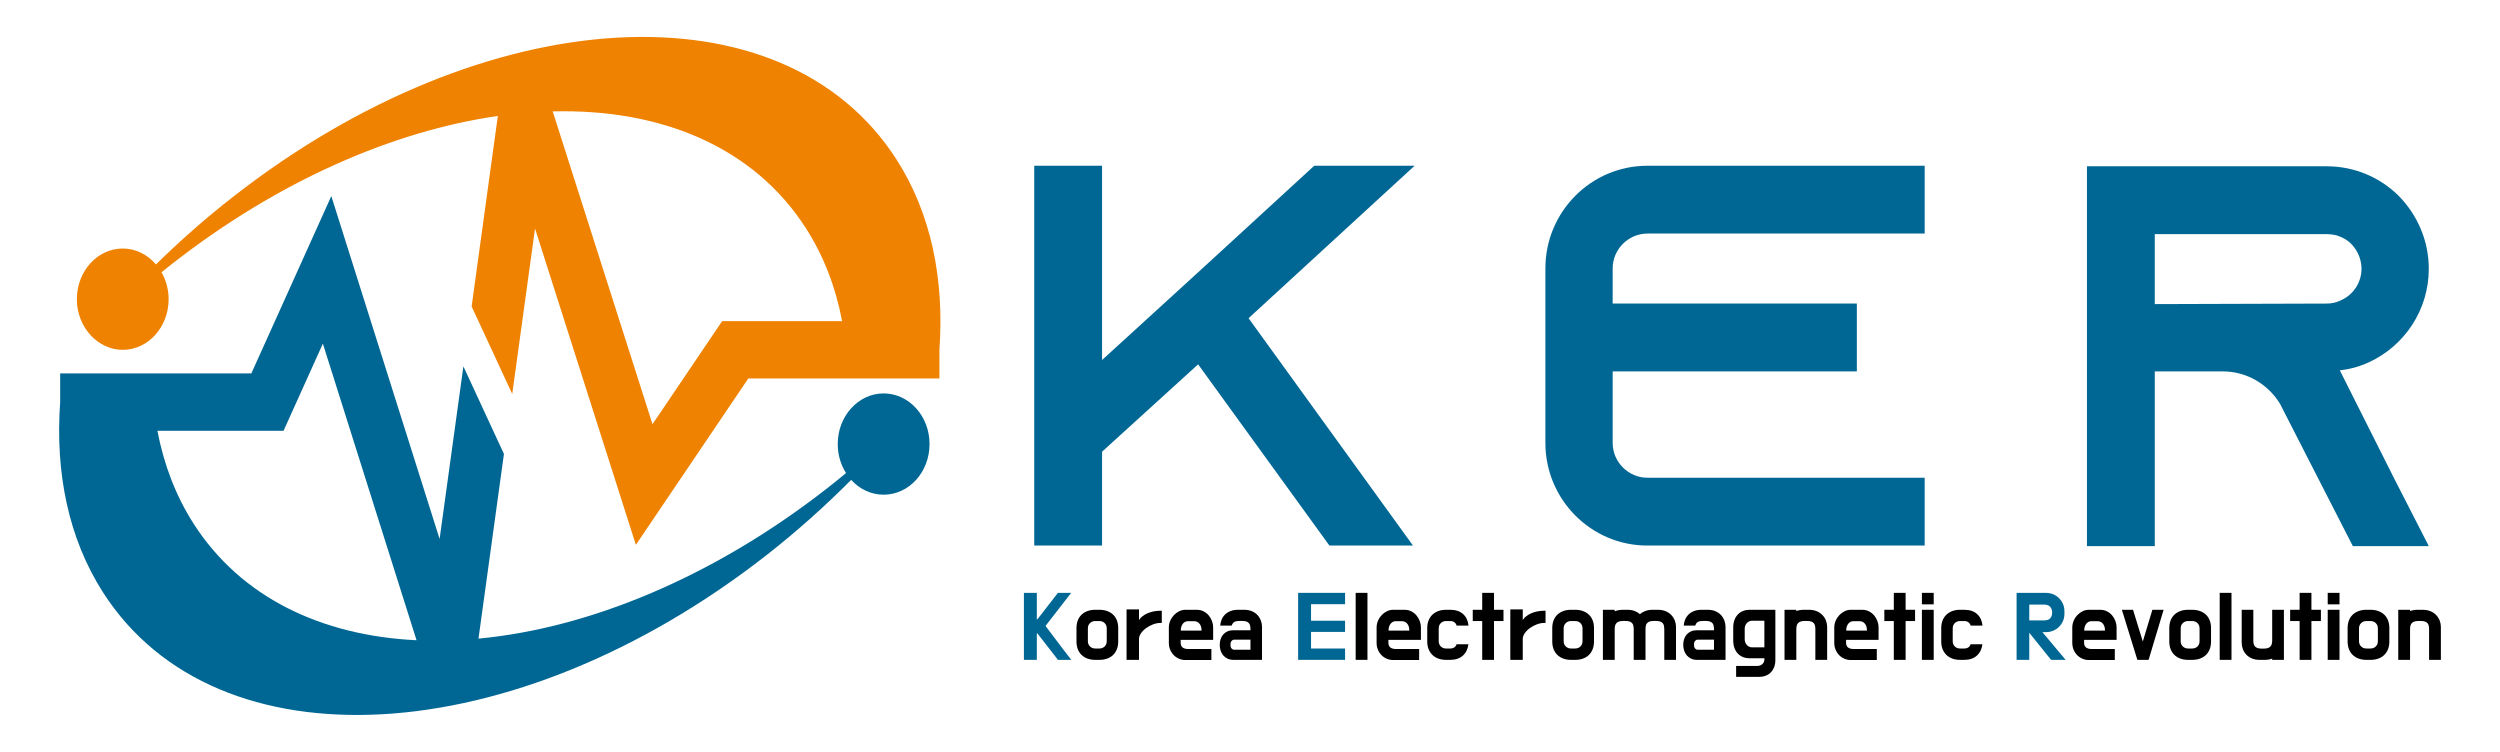
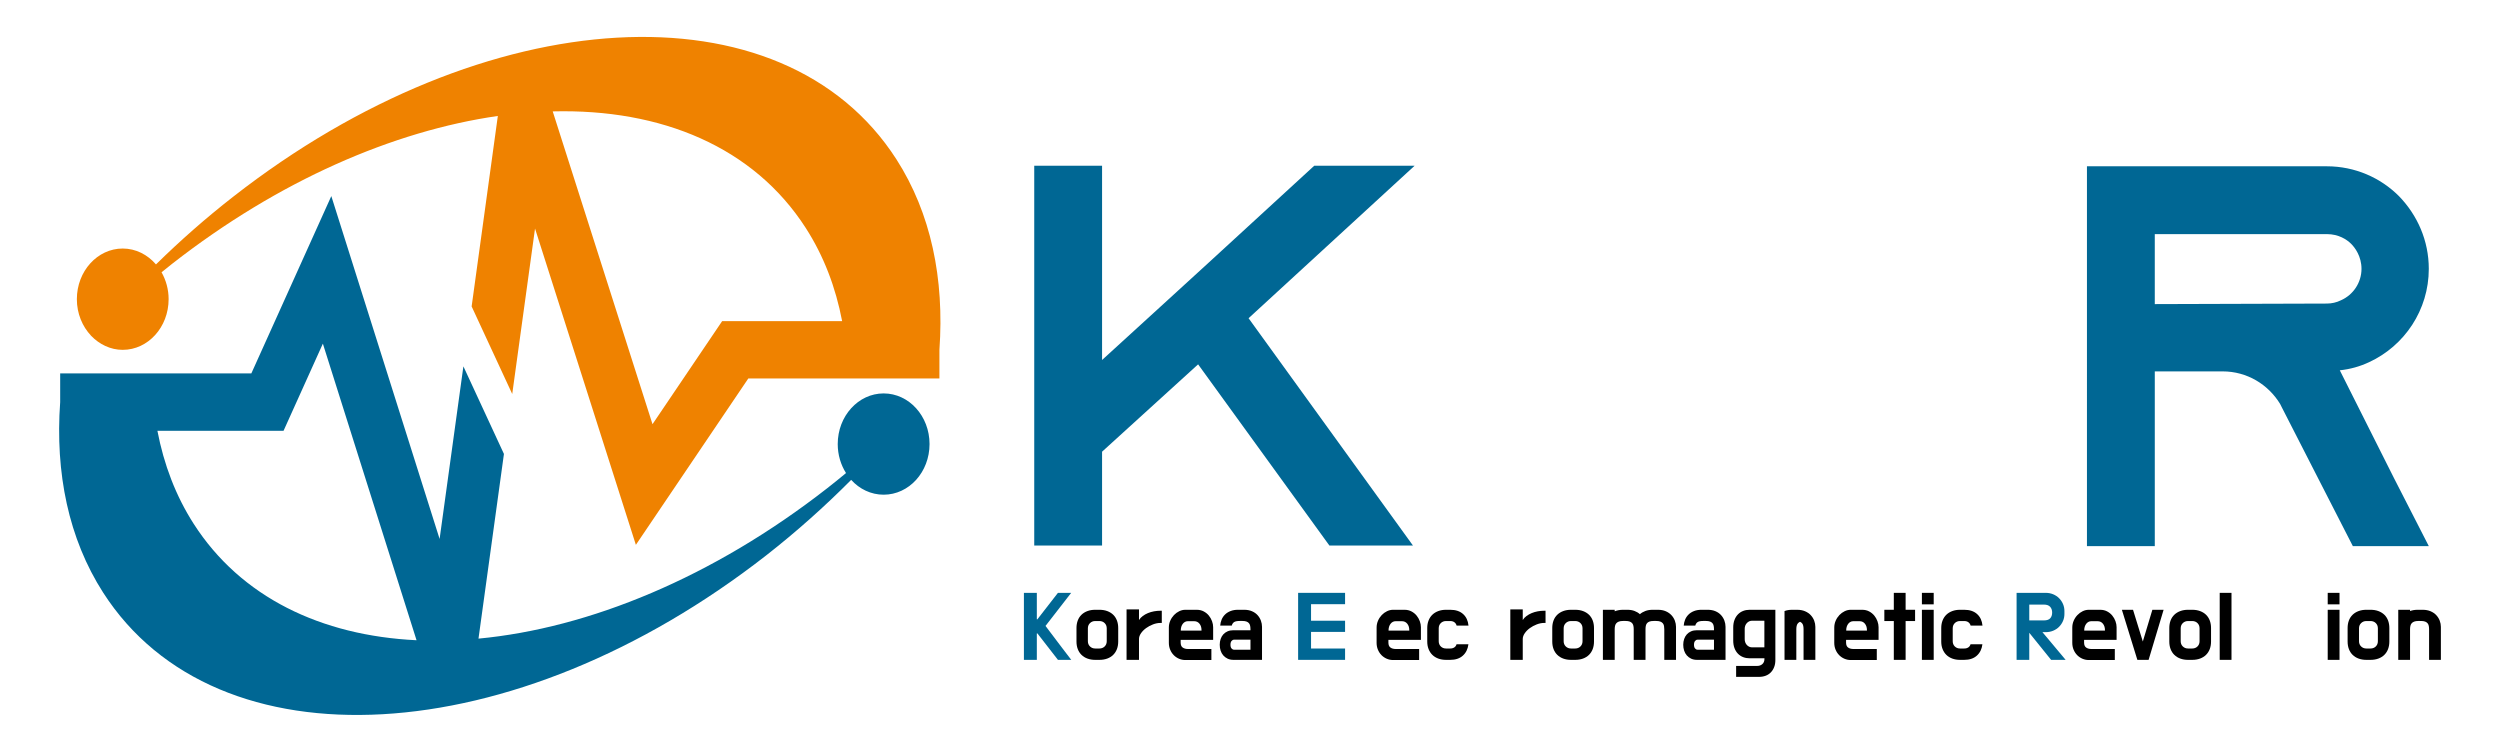
<svg xmlns="http://www.w3.org/2000/svg" version="1.1" id="레이어_1" x="0px" y="0px" width="484.291px" height="145.654px" viewBox="0 0 484.291 145.654" xml:space="preserve">
  <g>
    <g>
      <path fill="#EF8200" d="M173.645,30.853C151.649-3.391,94.133-0.139,45.171,38.109c-5.312,4.138-10.303,8.543-14.956,13.113    c-1.616-1.884-3.901-3.078-6.443-3.078c-4.899,0-8.882,4.395-8.882,9.809c0,2.779,1.06,5.291,2.748,7.071    c-0.062,0.062-0.103,0.124-0.165,0.185c0.073-0.062,0.134-0.113,0.175-0.165c1.606,1.667,3.757,2.728,6.125,2.728    c4.92,0,8.893-4.405,8.893-9.819c0-1.914-0.515-3.685-1.369-5.208c0.679-0.545,1.369-1.112,2.069-1.657    c20.647-16.118,42.87-25.722,63.074-28.624l-5.075,36.899l7.864,16.962l4.416-32.052l19.535,61.273l21.779-32.227h37.023v-5.548    C182.96,54.032,180.355,41.3,173.645,30.853z M139.895,62.205l-13.494,19.967l-19.33-60.593    c21.048-0.535,38.938,6.896,49.024,22.593c3.489,5.424,5.794,11.507,7.04,18.033H139.895z" />
    </g>
    <g>
      <path fill="#006794" d="M85.158,104.405L64.181,37.986L48.69,72.333H11.658v5.558c-0.988,13.73,1.616,26.453,8.327,36.91    c21.996,34.244,79.522,30.992,128.484-7.246c5.867-4.591,11.342-9.489,16.417-14.595c1.605,1.771,3.829,2.872,6.289,2.872    c4.92,0,8.893-4.386,8.893-9.81c0-5.414-3.973-9.809-8.893-9.809c-4.91,0-8.893,4.395-8.893,9.809c0,2.089,0.597,4.024,1.605,5.62    c-1.183,0.978-2.387,1.966-3.623,2.923c-22.181,17.323-46.204,27.132-67.572,29.149l4.93-35.778l-7.854-16.962L85.158,104.405z     M37.534,101.492c-3.489-5.435-5.795-11.518-7.041-18.043h24.435l7.617-16.88l18.146,57.455    C62.206,123.137,46.663,115.696,37.534,101.492z" />
    </g>
    <g>
      <path fill="#006794" d="M241.869,61.644l31.849,44.041H257.53l-25.437-35.106L213.489,87.5v18.184h-13.14V32.108h13.14v37.629    l10.825-9.881l9.776-8.934l20.497-18.814h19.445L241.869,61.644z" />
-       <path fill="#006794" d="M312.402,51.973v6.832h47.3v13.139h-47.3v13.874c0,3.679,3.049,6.727,6.728,6.727h53.712v13.139h-53.712    c-10.932,0-19.762-8.934-19.762-19.866V51.973c0-10.931,8.83-19.865,19.762-19.865h53.712v13.138h-53.712    C315.451,45.246,312.402,48.294,312.402,51.973z" />
      <path fill="#006794" d="M463.771,92.651l6.727,13.139h-14.715l-6.728-13.139l-7.043-13.77l-0.315-0.631    c-2.313-3.783-6.411-6.306-11.142-6.306h-13.138v33.845h-13.141V32.213h46.46c5.466,0,10.405,2.207,13.979,5.78    c3.572,3.679,5.781,8.619,5.781,14.085c0,7.988-4.729,14.925-11.563,18.079c-1.787,0.84-3.679,1.366-5.676,1.577L463.771,92.651z     M450.736,58.805c0.945,0,1.891-0.21,2.732-0.631c2.417-1.051,3.994-3.469,3.994-6.096c0-2.417-1.261-4.099-1.997-4.835    c-0.842-0.841-2.417-1.892-4.729-1.892h-33.319V58.91L450.736,58.805z" />
    </g>
    <g>
      <path fill="#006794" d="M202.533,121.251l2.487,3.295c0.424,0.56,0.844,1.11,1.257,1.655c0.416,0.543,0.83,1.084,1.244,1.624    h-2.58l-3.981-5.125h-0.108v5.125h-2.503v-12.98h2.503v5.125h0.108l3.981-5.125h2.564L202.533,121.251z" />
      <path d="M212.963,118.125c0.569,0,1.079,0.084,1.53,0.252s0.834,0.404,1.152,0.709c0.315,0.306,0.555,0.677,0.722,1.113    c0.165,0.438,0.249,0.927,0.249,1.465v2.608c0,0.539-0.084,1.026-0.249,1.464c-0.167,0.437-0.406,0.811-0.722,1.122    c-0.318,0.31-0.701,0.548-1.152,0.716s-0.961,0.252-1.53,0.252h-0.792c-0.561,0-1.065-0.084-1.517-0.252s-0.833-0.406-1.149-0.716    c-0.318-0.312-0.559-0.686-0.724-1.122c-0.167-0.438-0.249-0.925-0.249-1.464v-2.608c0-0.538,0.083-1.027,0.249-1.465    c0.165-0.437,0.406-0.808,0.724-1.113c0.316-0.305,0.698-0.541,1.149-0.709s0.956-0.252,1.517-0.252H212.963z M212.171,120.306    c-0.406,0-0.746,0.132-1.02,0.396c-0.275,0.265-0.412,0.604-0.412,1.021v2.487c0,0.416,0.137,0.757,0.412,1.021    c0.274,0.264,0.614,0.396,1.02,0.396h0.792c0.414,0,0.755-0.133,1.026-0.396c0.269-0.265,0.404-0.605,0.404-1.021v-2.487    c0-0.417-0.135-0.757-0.404-1.021c-0.271-0.265-0.612-0.396-1.026-0.396H212.171z" />
      <path d="M221.372,119.33c0.302-0.224,0.635-0.411,1.004-0.564c0.367-0.152,0.759-0.267,1.173-0.343s0.828-0.114,1.244-0.114h0.265    v2.364h-0.265c-0.467,0-0.946,0.094-1.438,0.282c-0.493,0.188-0.942,0.43-1.346,0.724c-0.404,0.295-0.731,0.629-0.987,1    c-0.253,0.371-0.38,0.739-0.38,1.105v4.042h-2.409v-9.776h2.409v2.059C220.829,119.813,221.072,119.553,221.372,119.33z" />
      <path d="M226.425,121.573c0-0.469,0.09-0.911,0.273-1.327c0.18-0.417,0.422-0.783,0.722-1.099c0.3-0.315,0.644-0.564,1.026-0.748    c0.382-0.183,0.773-0.274,1.165-0.274h2.209c0.506,0,0.958,0.104,1.352,0.313c0.394,0.209,0.726,0.476,0.994,0.802    c0.269,0.324,0.477,0.688,0.622,1.09c0.146,0.402,0.218,0.791,0.218,1.167v2.455h-6.295v0.52c0,0.458,0.131,0.78,0.396,0.968    c0.265,0.188,0.608,0.282,1.034,0.282h4.524v2.136h-5.038c-0.435,0-0.847-0.083-1.236-0.251c-0.388-0.169-0.728-0.399-1.018-0.694    c-0.291-0.296-0.52-0.646-0.69-1.053c-0.171-0.406-0.257-0.849-0.257-1.327V121.573z M228.742,122.152h4.01v-0.106    c0-0.488-0.129-0.895-0.389-1.221c-0.259-0.325-0.606-0.488-1.042-0.488h-1.212c-0.208,0-0.395,0.046-0.559,0.138    c-0.167,0.091-0.31,0.216-0.428,0.373c-0.12,0.158-0.214,0.341-0.281,0.55c-0.066,0.208-0.1,0.425-0.1,0.648V122.152z" />
      <path d="M236.374,121.191c0.031-0.407,0.122-0.794,0.272-1.159c0.149-0.366,0.367-0.692,0.653-0.977    c0.285-0.284,0.64-0.511,1.063-0.679c0.426-0.168,0.918-0.252,1.477-0.252h1.167c0.579,0,1.086,0.094,1.522,0.282    s0.795,0.44,1.081,0.756c0.285,0.314,0.5,0.671,0.646,1.066c0.145,0.397,0.218,0.799,0.218,1.206v6.391h-5.519    c-0.436,0-0.82-0.078-1.151-0.236s-0.612-0.369-0.84-0.633c-0.228-0.265-0.398-0.575-0.512-0.931    c-0.114-0.356-0.17-0.732-0.17-1.129s0.059-0.768,0.178-1.113c0.118-0.346,0.291-0.643,0.512-0.892    c0.224-0.25,0.498-0.445,0.824-0.588c0.327-0.143,0.696-0.214,1.112-0.214h3.327v-0.198c0-0.224-0.02-0.435-0.055-0.633    c-0.037-0.198-0.11-0.369-0.218-0.511c-0.11-0.143-0.267-0.254-0.475-0.336c-0.208-0.081-0.48-0.122-0.824-0.122h-0.48    c-0.53,0-0.902,0.074-1.12,0.222c-0.218,0.146-0.369,0.373-0.451,0.679H236.374z M238.363,124.897c0,0.325,0.07,0.566,0.21,0.725    c0.141,0.158,0.294,0.236,0.459,0.236h3.204v-1.938h-3.204c-0.165,0-0.318,0.082-0.459,0.244    C238.434,124.328,238.363,124.572,238.363,124.897z" />
      <path fill="#006794" d="M253.971,125.629h6.592v2.196h-9.095v-12.98h9.095v2.196h-6.592v3.204h6.592v2.165h-6.592V125.629z" />
-       <path d="M262.615,114.845h2.284v12.98h-2.284V114.845z" />
      <path d="M266.672,121.573c0-0.469,0.09-0.911,0.272-1.327c0.181-0.417,0.422-0.783,0.722-1.099    c0.301-0.315,0.644-0.564,1.026-0.748c0.383-0.183,0.772-0.274,1.165-0.274h2.209c0.507,0,0.958,0.104,1.352,0.313    c0.395,0.209,0.727,0.476,0.995,0.802c0.269,0.324,0.477,0.688,0.622,1.09c0.145,0.402,0.218,0.791,0.218,1.167v2.455h-6.296v0.52    c0,0.458,0.132,0.78,0.396,0.968c0.265,0.188,0.608,0.282,1.034,0.282h4.523v2.136h-5.038c-0.436,0-0.848-0.083-1.235-0.251    c-0.389-0.169-0.729-0.399-1.019-0.694c-0.29-0.296-0.52-0.646-0.69-1.053c-0.171-0.406-0.257-0.849-0.257-1.327V121.573z     M268.989,122.152h4.01v-0.106c0-0.488-0.129-0.895-0.388-1.221c-0.259-0.325-0.606-0.488-1.042-0.488h-1.213    c-0.207,0-0.394,0.046-0.559,0.138c-0.167,0.091-0.311,0.216-0.428,0.373c-0.12,0.158-0.214,0.341-0.28,0.55    c-0.067,0.208-0.101,0.425-0.101,0.648V122.152z" />
      <path d="M281.719,125.416c0.218-0.143,0.363-0.346,0.436-0.61h2.301c-0.113,0.925-0.475,1.66-1.081,2.204    c-0.605,0.545-1.422,0.816-2.448,0.816h-0.792c-0.56,0-1.065-0.084-1.517-0.252c-0.449-0.168-0.834-0.406-1.149-0.716    c-0.316-0.312-0.56-0.686-0.73-1.122c-0.172-0.438-0.257-0.925-0.257-1.464v-2.608c0-0.538,0.085-1.027,0.257-1.465    c0.171-0.437,0.414-0.808,0.73-1.113c0.315-0.305,0.7-0.541,1.149-0.709c0.451-0.168,0.957-0.252,1.517-0.252h0.792    c1.048,0,1.876,0.272,2.488,0.816c0.611,0.544,0.963,1.294,1.057,2.25h-2.301c-0.072-0.274-0.216-0.49-0.428-0.648    s-0.484-0.236-0.816-0.236h-0.792c-0.414,0-0.758,0.132-1.026,0.396s-0.404,0.604-0.404,1.021v2.487    c0,0.416,0.136,0.757,0.404,1.021c0.269,0.264,0.612,0.396,1.026,0.396h0.792C281.239,125.629,281.501,125.558,281.719,125.416z" />
-       <path d="M285.295,118.125h1.834v-3.279h2.286v3.279h1.834v2.182h-1.834v7.52h-2.286v-7.52h-1.834V118.125z" />
      <path d="M295.71,119.33c0.303-0.224,0.636-0.411,1.005-0.564c0.367-0.152,0.759-0.267,1.173-0.343s0.828-0.114,1.244-0.114h0.265    v2.364h-0.265c-0.467,0-0.945,0.094-1.438,0.282c-0.492,0.188-0.941,0.43-1.346,0.724c-0.403,0.295-0.731,0.629-0.986,1    c-0.253,0.371-0.381,0.739-0.381,1.105v4.042h-2.409v-9.776h2.409v2.059C295.167,119.813,295.411,119.553,295.71,119.33z" />
      <path d="M305.131,118.125c0.569,0,1.079,0.084,1.53,0.252s0.834,0.404,1.151,0.709c0.316,0.306,0.556,0.677,0.723,1.113    c0.164,0.438,0.249,0.927,0.249,1.465v2.608c0,0.539-0.085,1.026-0.249,1.464c-0.167,0.437-0.406,0.811-0.723,1.122    c-0.317,0.31-0.7,0.548-1.151,0.716s-0.961,0.252-1.53,0.252h-0.792c-0.562,0-1.065-0.084-1.517-0.252s-0.834-0.406-1.15-0.716    c-0.317-0.312-0.559-0.686-0.724-1.122c-0.167-0.438-0.249-0.925-0.249-1.464v-2.608c0-0.538,0.082-1.027,0.249-1.465    c0.165-0.437,0.406-0.808,0.724-1.113c0.316-0.305,0.699-0.541,1.15-0.709s0.955-0.252,1.517-0.252H305.131z M304.339,120.306    c-0.406,0-0.746,0.132-1.021,0.396s-0.412,0.604-0.412,1.021v2.487c0,0.416,0.138,0.757,0.412,1.021    c0.274,0.264,0.614,0.396,1.021,0.396h0.792c0.414,0,0.756-0.133,1.026-0.396c0.269-0.265,0.404-0.605,0.404-1.021v-2.487    c0-0.417-0.136-0.757-0.404-1.021c-0.271-0.265-0.612-0.396-1.026-0.396H304.339z" />
      <path d="M320.333,120.291c-0.341,0-0.616,0.041-0.824,0.122c-0.206,0.082-0.364,0.193-0.473,0.336    c-0.109,0.142-0.183,0.31-0.218,0.503c-0.037,0.193-0.055,0.402-0.055,0.626v5.948h-2.285v-5.934c0-0.224-0.018-0.435-0.056-0.633    c-0.035-0.198-0.109-0.369-0.224-0.511c-0.115-0.143-0.276-0.254-0.482-0.336c-0.208-0.081-0.482-0.122-0.824-0.122h-0.467    c-0.341,0-0.619,0.041-0.831,0.122c-0.212,0.082-0.379,0.193-0.497,0.336c-0.119,0.142-0.2,0.313-0.241,0.511    s-0.063,0.409-0.063,0.633v5.934h-2.285v-9.701h2.285v0.29c0.508-0.193,1.048-0.29,1.616-0.29h0.84    c0.518,0,0.979,0.076,1.383,0.229c0.404,0.152,0.752,0.361,1.042,0.625c0.3-0.264,0.659-0.473,1.073-0.625    c0.414-0.153,0.887-0.229,1.414-0.229h0.995c0.581,0,1.089,0.094,1.524,0.282s0.8,0.44,1.097,0.756    c0.294,0.314,0.518,0.671,0.667,1.066c0.15,0.397,0.226,0.799,0.226,1.206v6.391h-2.271v-5.934c0-0.224-0.018-0.435-0.053-0.633    c-0.037-0.198-0.111-0.369-0.226-0.511c-0.115-0.143-0.274-0.254-0.482-0.336c-0.208-0.081-0.482-0.122-0.824-0.122H320.333z" />
      <path d="M326.165,121.191c0.031-0.407,0.121-0.794,0.272-1.159c0.149-0.366,0.366-0.692,0.653-0.977    c0.284-0.284,0.64-0.511,1.063-0.679c0.426-0.168,0.918-0.252,1.477-0.252h1.168c0.578,0,1.087,0.094,1.522,0.282    s0.794,0.44,1.08,0.756c0.285,0.314,0.501,0.671,0.646,1.066c0.146,0.397,0.218,0.799,0.218,1.206v6.391h-5.519    c-0.436,0-0.819-0.078-1.151-0.236c-0.331-0.158-0.612-0.369-0.84-0.633c-0.228-0.265-0.398-0.575-0.512-0.931    c-0.114-0.356-0.171-0.732-0.171-1.129s0.059-0.768,0.179-1.113c0.117-0.346,0.29-0.643,0.512-0.892    c0.224-0.25,0.499-0.445,0.824-0.588c0.328-0.143,0.696-0.214,1.112-0.214h3.327v-0.198c0-0.224-0.02-0.435-0.055-0.633    c-0.037-0.198-0.11-0.369-0.218-0.511c-0.11-0.143-0.267-0.254-0.475-0.336c-0.208-0.081-0.48-0.122-0.824-0.122h-0.48    c-0.53,0-0.902,0.074-1.12,0.222c-0.218,0.146-0.369,0.373-0.451,0.679H326.165z M328.154,124.897c0,0.325,0.07,0.566,0.21,0.725    c0.141,0.158,0.294,0.236,0.459,0.236h3.203v-1.938h-3.203c-0.165,0-0.318,0.082-0.459,0.244    C328.224,124.328,328.154,124.572,328.154,124.897z" />
      <path d="M343.917,118.125v9.717c0,0.518-0.076,0.978-0.233,1.38c-0.155,0.401-0.371,0.745-0.646,1.029    c-0.274,0.285-0.606,0.501-0.994,0.648c-0.389,0.147-0.816,0.222-1.281,0.222h-4.447V129h4.088c0.395,0,0.726-0.119,0.995-0.357    c0.271-0.239,0.403-0.572,0.403-1v-0.121h-2.89c-0.436,0-0.845-0.074-1.228-0.221c-0.385-0.148-0.718-0.367-1.005-0.656    c-0.284-0.291-0.51-0.648-0.675-1.075c-0.167-0.428-0.249-0.92-0.249-1.48v-2.531c0-0.56,0.082-1.053,0.249-1.479    c0.165-0.428,0.391-0.786,0.675-1.075c0.287-0.29,0.62-0.509,1.005-0.656c0.383-0.147,0.792-0.222,1.228-0.222H343.917z     M341.788,120.246h-2.395c-0.196,0-0.381,0.04-0.552,0.121s-0.321,0.193-0.451,0.336s-0.231,0.305-0.302,0.488    c-0.073,0.183-0.11,0.382-0.11,0.595v2.06c0,0.213,0.037,0.414,0.11,0.603c0.07,0.188,0.172,0.353,0.302,0.495    c0.13,0.142,0.28,0.254,0.451,0.335c0.171,0.082,0.355,0.123,0.552,0.123h2.395V120.246z" />
-       <path d="M349.608,120.291c-0.342,0-0.62,0.041-0.832,0.122c-0.212,0.082-0.379,0.193-0.496,0.336    c-0.12,0.142-0.2,0.313-0.241,0.511s-0.063,0.409-0.063,0.633v5.934h-2.285v-9.701h2.285v0.244    c0.446-0.163,0.929-0.244,1.446-0.244h1.011c0.57,0,1.075,0.094,1.517,0.282c0.439,0.188,0.808,0.44,1.103,0.756    c0.296,0.314,0.518,0.671,0.669,1.066c0.15,0.397,0.226,0.799,0.226,1.206v6.391h-2.286v-5.934c0-0.224-0.018-0.435-0.055-0.633    c-0.035-0.198-0.11-0.369-0.224-0.511c-0.116-0.143-0.276-0.254-0.482-0.336c-0.208-0.081-0.482-0.122-0.824-0.122H349.608z" />
+       <path d="M349.608,120.291c-0.342,0-0.62,0.041-0.832,0.122c-0.212,0.082-0.379,0.193-0.496,0.336    c-0.12,0.142-0.2,0.313-0.241,0.511s-0.063,0.409-0.063,0.633v5.934h-2.285v-9.701v0.244    c0.446-0.163,0.929-0.244,1.446-0.244h1.011c0.57,0,1.075,0.094,1.517,0.282c0.439,0.188,0.808,0.44,1.103,0.756    c0.296,0.314,0.518,0.671,0.669,1.066c0.15,0.397,0.226,0.799,0.226,1.206v6.391h-2.286v-5.934c0-0.224-0.018-0.435-0.055-0.633    c-0.035-0.198-0.11-0.369-0.224-0.511c-0.116-0.143-0.276-0.254-0.482-0.336c-0.208-0.081-0.482-0.122-0.824-0.122H349.608z" />
      <path d="M355.329,121.573c0-0.469,0.09-0.911,0.272-1.327c0.181-0.417,0.422-0.783,0.722-1.099    c0.301-0.315,0.644-0.564,1.026-0.748c0.383-0.183,0.773-0.274,1.165-0.274h2.209c0.507,0,0.958,0.104,1.352,0.313    c0.395,0.209,0.727,0.476,0.995,0.802c0.269,0.324,0.477,0.688,0.622,1.09c0.145,0.402,0.218,0.791,0.218,1.167v2.455h-6.296v0.52    c0,0.458,0.132,0.78,0.396,0.968c0.265,0.188,0.608,0.282,1.034,0.282h4.523v2.136h-5.038c-0.436,0-0.847-0.083-1.235-0.251    c-0.389-0.169-0.729-0.399-1.019-0.694c-0.29-0.296-0.52-0.646-0.69-1.053c-0.171-0.406-0.257-0.849-0.257-1.327V121.573z     M357.645,122.152h4.011v-0.106c0-0.488-0.13-0.895-0.389-1.221c-0.259-0.325-0.606-0.488-1.042-0.488h-1.212    c-0.208,0-0.395,0.046-0.56,0.138c-0.167,0.091-0.31,0.216-0.428,0.373c-0.119,0.158-0.214,0.341-0.28,0.55    c-0.066,0.208-0.101,0.425-0.101,0.648V122.152z" />
      <path d="M365.028,118.125h1.834v-3.279h2.286v3.279h1.834v2.182h-1.834v7.52h-2.286v-7.52h-1.834V118.125z" />
      <path d="M374.589,117.072h-2.285v-2.227h2.285V117.072z M374.589,127.826h-2.285v-9.701h2.285V127.826z" />
      <path d="M381.288,125.416c0.218-0.143,0.362-0.346,0.436-0.61h2.301c-0.113,0.925-0.475,1.66-1.081,2.204    c-0.606,0.545-1.422,0.816-2.448,0.816h-0.793c-0.559,0-1.064-0.084-1.516-0.252c-0.449-0.168-0.834-0.406-1.15-0.716    c-0.315-0.312-0.559-0.686-0.729-1.122c-0.173-0.438-0.257-0.925-0.257-1.464v-2.608c0-0.538,0.084-1.027,0.257-1.465    c0.171-0.437,0.414-0.808,0.729-1.113c0.316-0.305,0.701-0.541,1.15-0.709c0.451-0.168,0.957-0.252,1.516-0.252h0.793    c1.048,0,1.876,0.272,2.487,0.816c0.612,0.544,0.964,1.294,1.058,2.25h-2.301c-0.073-0.274-0.216-0.49-0.428-0.648    s-0.484-0.236-0.816-0.236h-0.793c-0.413,0-0.757,0.132-1.025,0.396s-0.404,0.604-0.404,1.021v2.487    c0,0.416,0.136,0.757,0.404,1.021c0.269,0.264,0.612,0.396,1.025,0.396h0.793C380.806,125.629,381.07,125.558,381.288,125.416z" />
      <path fill="#006794" d="M393.103,122.579v5.247h-2.456v-12.98h5.674c0.498,0,0.967,0.092,1.408,0.274    c0.439,0.184,0.82,0.435,1.142,0.756c0.322,0.319,0.575,0.693,0.762,1.121c0.187,0.427,0.28,0.885,0.28,1.372v0.565    c0,0.487-0.094,0.945-0.28,1.372s-0.439,0.8-0.762,1.121c-0.321,0.319-0.702,0.572-1.142,0.755    c-0.441,0.183-0.91,0.275-1.408,0.275h-0.667l4.492,5.368h-2.813L393.103,122.579z M393.103,117.118v3.066h2.829    c0.562,0,0.967-0.135,1.221-0.404c0.255-0.27,0.382-0.643,0.382-1.121c0-0.458-0.131-0.828-0.39-1.113    c-0.26-0.285-0.664-0.428-1.213-0.428H393.103z" />
      <path d="M401.436,121.573c0-0.469,0.09-0.911,0.272-1.327c0.181-0.417,0.422-0.783,0.723-1.099c0.3-0.315,0.643-0.564,1.025-0.748    c0.383-0.183,0.773-0.274,1.165-0.274h2.21c0.506,0,0.957,0.104,1.352,0.313c0.394,0.209,0.726,0.476,0.994,0.802    c0.269,0.324,0.477,0.688,0.622,1.09c0.146,0.402,0.218,0.791,0.218,1.167v2.455h-6.296v0.52c0,0.458,0.132,0.78,0.396,0.968    c0.265,0.188,0.608,0.282,1.034,0.282h4.523v2.136h-5.037c-0.436,0-0.848-0.083-1.236-0.251c-0.389-0.169-0.728-0.399-1.019-0.694    c-0.29-0.296-0.52-0.646-0.69-1.053c-0.171-0.406-0.257-0.849-0.257-1.327V121.573z M403.753,122.152h4.01v-0.106    c0-0.488-0.13-0.895-0.389-1.221c-0.259-0.325-0.606-0.488-1.042-0.488h-1.212c-0.208,0-0.395,0.046-0.56,0.138    c-0.167,0.091-0.31,0.216-0.428,0.373c-0.119,0.158-0.214,0.341-0.28,0.55c-0.066,0.208-0.1,0.425-0.1,0.648V122.152z" />
      <path d="M416.22,127.826h-2.178l-2.999-9.701h2.159l1.897,6.147l1.85-6.147h2.176L416.22,127.826z" />
      <path d="M424.661,118.125c0.569,0,1.079,0.084,1.53,0.252s0.834,0.404,1.152,0.709c0.315,0.306,0.555,0.677,0.722,1.113    c0.165,0.438,0.249,0.927,0.249,1.465v2.608c0,0.539-0.084,1.026-0.249,1.464c-0.167,0.437-0.406,0.811-0.722,1.122    c-0.318,0.31-0.701,0.548-1.152,0.716s-0.961,0.252-1.53,0.252h-0.792c-0.562,0-1.065-0.084-1.517-0.252s-0.834-0.406-1.149-0.716    c-0.318-0.312-0.56-0.686-0.725-1.122c-0.166-0.438-0.249-0.925-0.249-1.464v-2.608c0-0.538,0.083-1.027,0.249-1.465    c0.165-0.437,0.406-0.808,0.725-1.113c0.315-0.305,0.698-0.541,1.149-0.709s0.955-0.252,1.517-0.252H424.661z M423.869,120.306    c-0.406,0-0.746,0.132-1.021,0.396s-0.412,0.604-0.412,1.021v2.487c0,0.416,0.138,0.757,0.412,1.021    c0.274,0.264,0.614,0.396,1.021,0.396h0.792c0.414,0,0.756-0.133,1.026-0.396c0.269-0.265,0.404-0.605,0.404-1.021v-2.487    c0-0.417-0.136-0.757-0.404-1.021c-0.271-0.265-0.612-0.396-1.026-0.396H423.869z" />
      <path d="M429.994,114.845h2.283v12.98h-2.283V114.845z" />
-       <path d="M438.543,125.644c0.322,0,0.583-0.035,0.785-0.105c0.202-0.072,0.365-0.174,0.49-0.306    c0.124-0.132,0.21-0.287,0.257-0.466c0.046-0.178,0.075-0.368,0.085-0.572v-6.07h2.27v9.701h-2.27v-0.244    c-0.218,0.081-0.445,0.142-0.685,0.184c-0.238,0.04-0.491,0.061-0.762,0.061h-0.994c-0.581,0-1.089-0.098-1.524-0.289    c-0.434-0.193-0.795-0.445-1.079-0.756c-0.287-0.31-0.5-0.664-0.646-1.061c-0.146-0.396-0.218-0.803-0.218-1.22v-6.376h2.254    v5.934c0,0.224,0.018,0.433,0.055,0.626c0.035,0.193,0.114,0.36,0.233,0.503c0.118,0.143,0.281,0.254,0.489,0.335    c0.208,0.082,0.482,0.122,0.823,0.122H438.543z" />
-       <path d="M443.64,118.125h1.835v-3.279h2.285v3.279h1.835v2.182h-1.835v7.52h-2.285v-7.52h-1.835V118.125z" />
      <path d="M453.202,117.072h-2.286v-2.227h2.286V117.072z M453.202,127.826h-2.286v-9.701h2.286V127.826z" />
      <path d="M459.203,118.125c0.569,0,1.079,0.084,1.53,0.252s0.834,0.404,1.151,0.709c0.316,0.306,0.556,0.677,0.722,1.113    c0.165,0.438,0.25,0.927,0.25,1.465v2.608c0,0.539-0.085,1.026-0.25,1.464c-0.166,0.437-0.405,0.811-0.722,1.122    c-0.317,0.31-0.7,0.548-1.151,0.716s-0.961,0.252-1.53,0.252h-0.792c-0.562,0-1.065-0.084-1.517-0.252s-0.834-0.406-1.15-0.716    c-0.317-0.312-0.559-0.686-0.724-1.122c-0.167-0.438-0.249-0.925-0.249-1.464v-2.608c0-0.538,0.082-1.027,0.249-1.465    c0.165-0.437,0.406-0.808,0.724-1.113c0.316-0.305,0.699-0.541,1.15-0.709s0.955-0.252,1.517-0.252H459.203z M458.411,120.306    c-0.406,0-0.746,0.132-1.021,0.396s-0.412,0.604-0.412,1.021v2.487c0,0.416,0.138,0.757,0.412,1.021    c0.274,0.264,0.614,0.396,1.021,0.396h0.792c0.414,0,0.755-0.133,1.026-0.396c0.269-0.265,0.404-0.605,0.404-1.021v-2.487    c0-0.417-0.136-0.757-0.404-1.021c-0.271-0.265-0.612-0.396-1.026-0.396H458.411z" />
      <path d="M468.498,120.291c-0.341,0-0.62,0.041-0.832,0.122c-0.212,0.082-0.378,0.193-0.496,0.336    c-0.119,0.142-0.2,0.313-0.241,0.511s-0.063,0.409-0.063,0.633v5.934h-2.285v-9.701h2.285v0.244    c0.445-0.163,0.928-0.244,1.445-0.244h1.011c0.571,0,1.075,0.094,1.517,0.282c0.439,0.188,0.809,0.44,1.103,0.756    c0.296,0.314,0.518,0.671,0.669,1.066c0.15,0.397,0.226,0.799,0.226,1.206v6.391h-2.285v-5.934c0-0.224-0.019-0.435-0.056-0.633    c-0.035-0.198-0.109-0.369-0.224-0.511c-0.115-0.143-0.276-0.254-0.482-0.336c-0.208-0.081-0.482-0.122-0.824-0.122H468.498z" />
    </g>
  </g>
</svg>